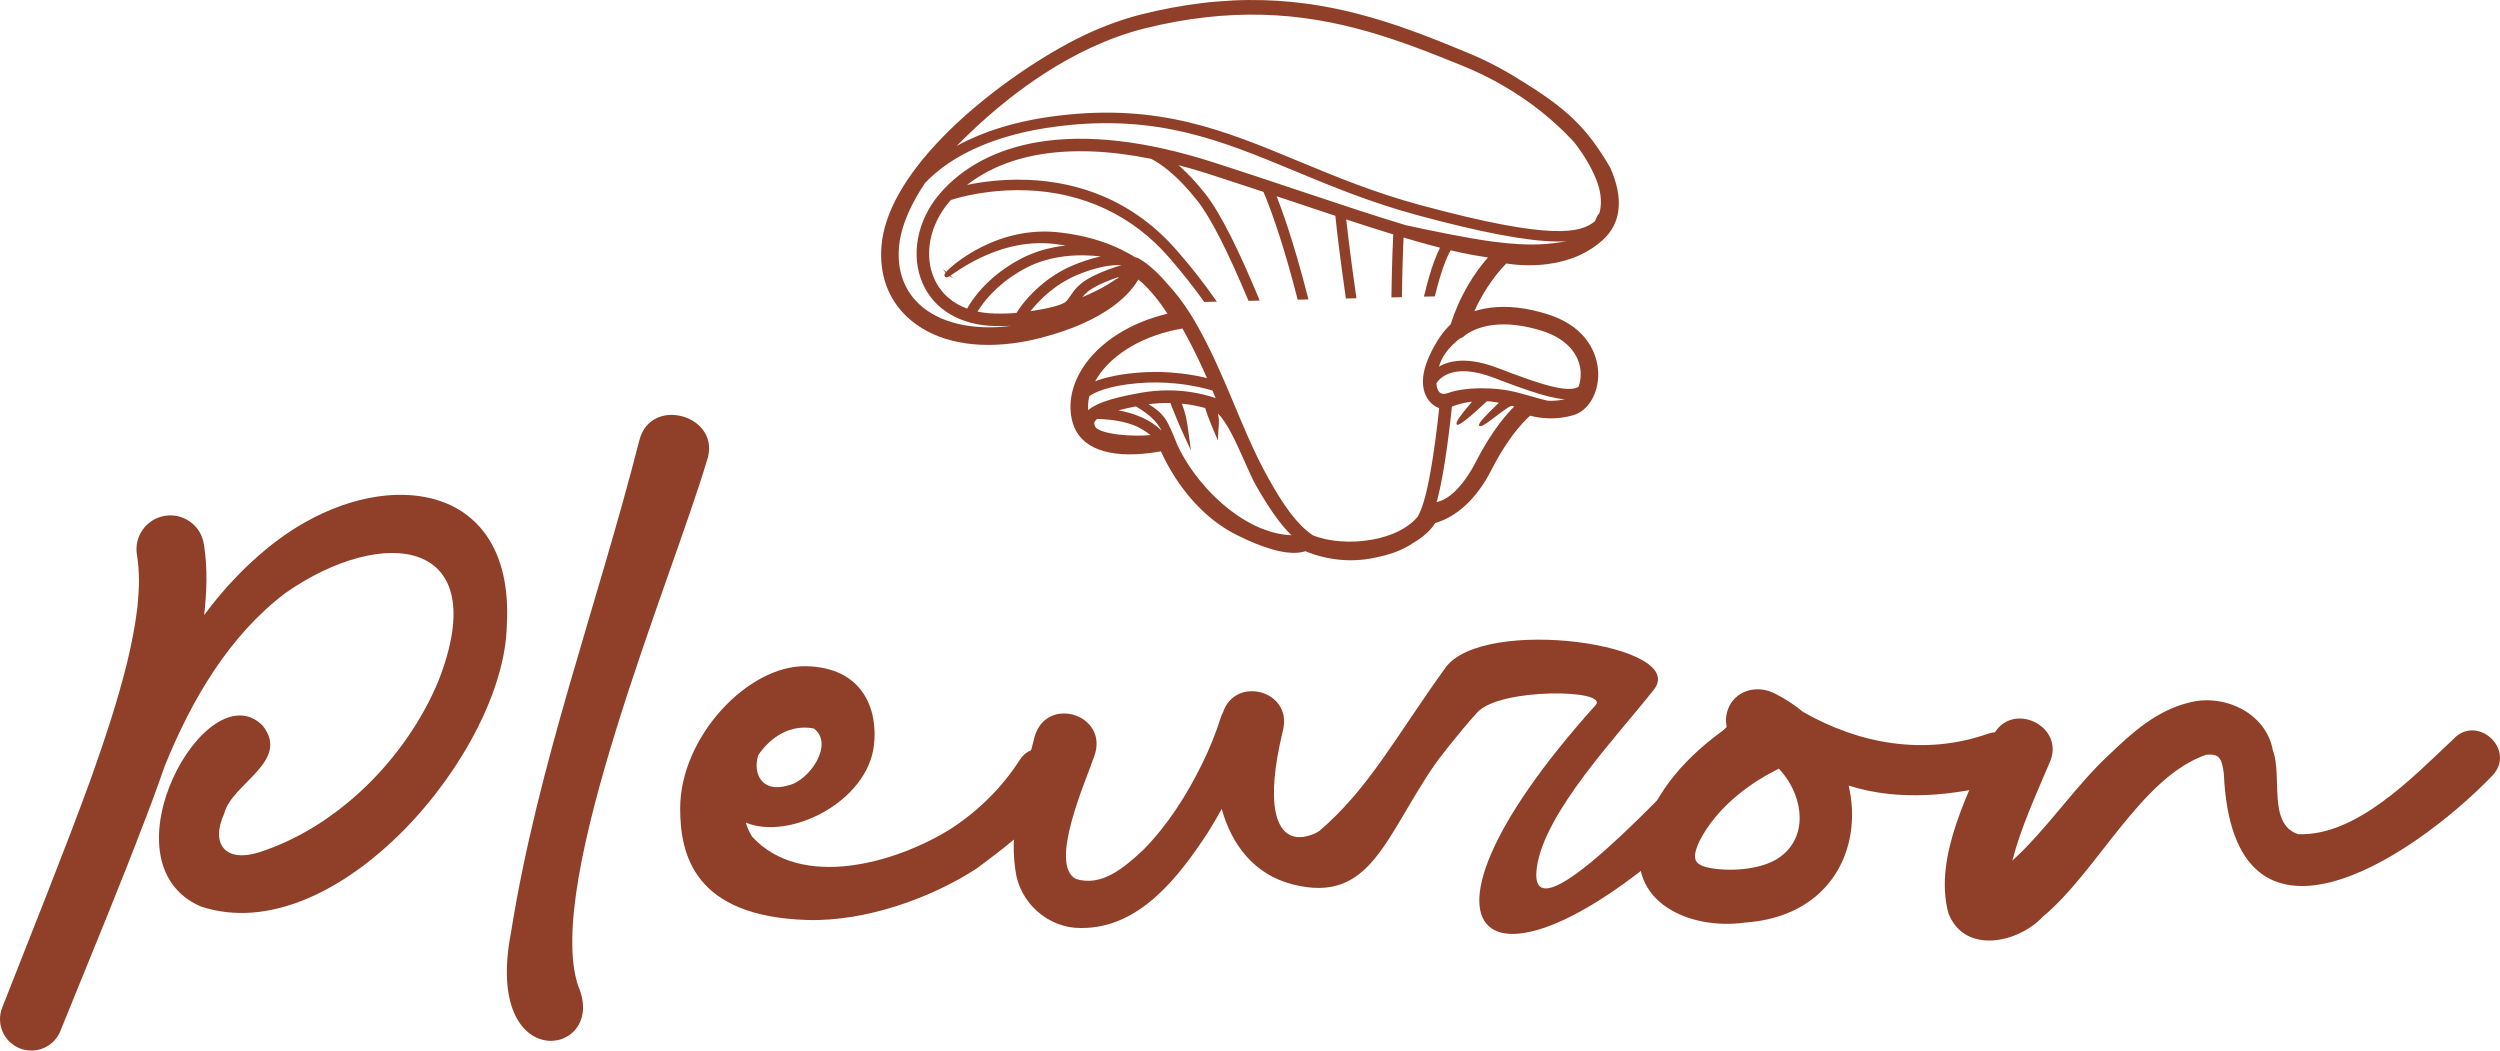
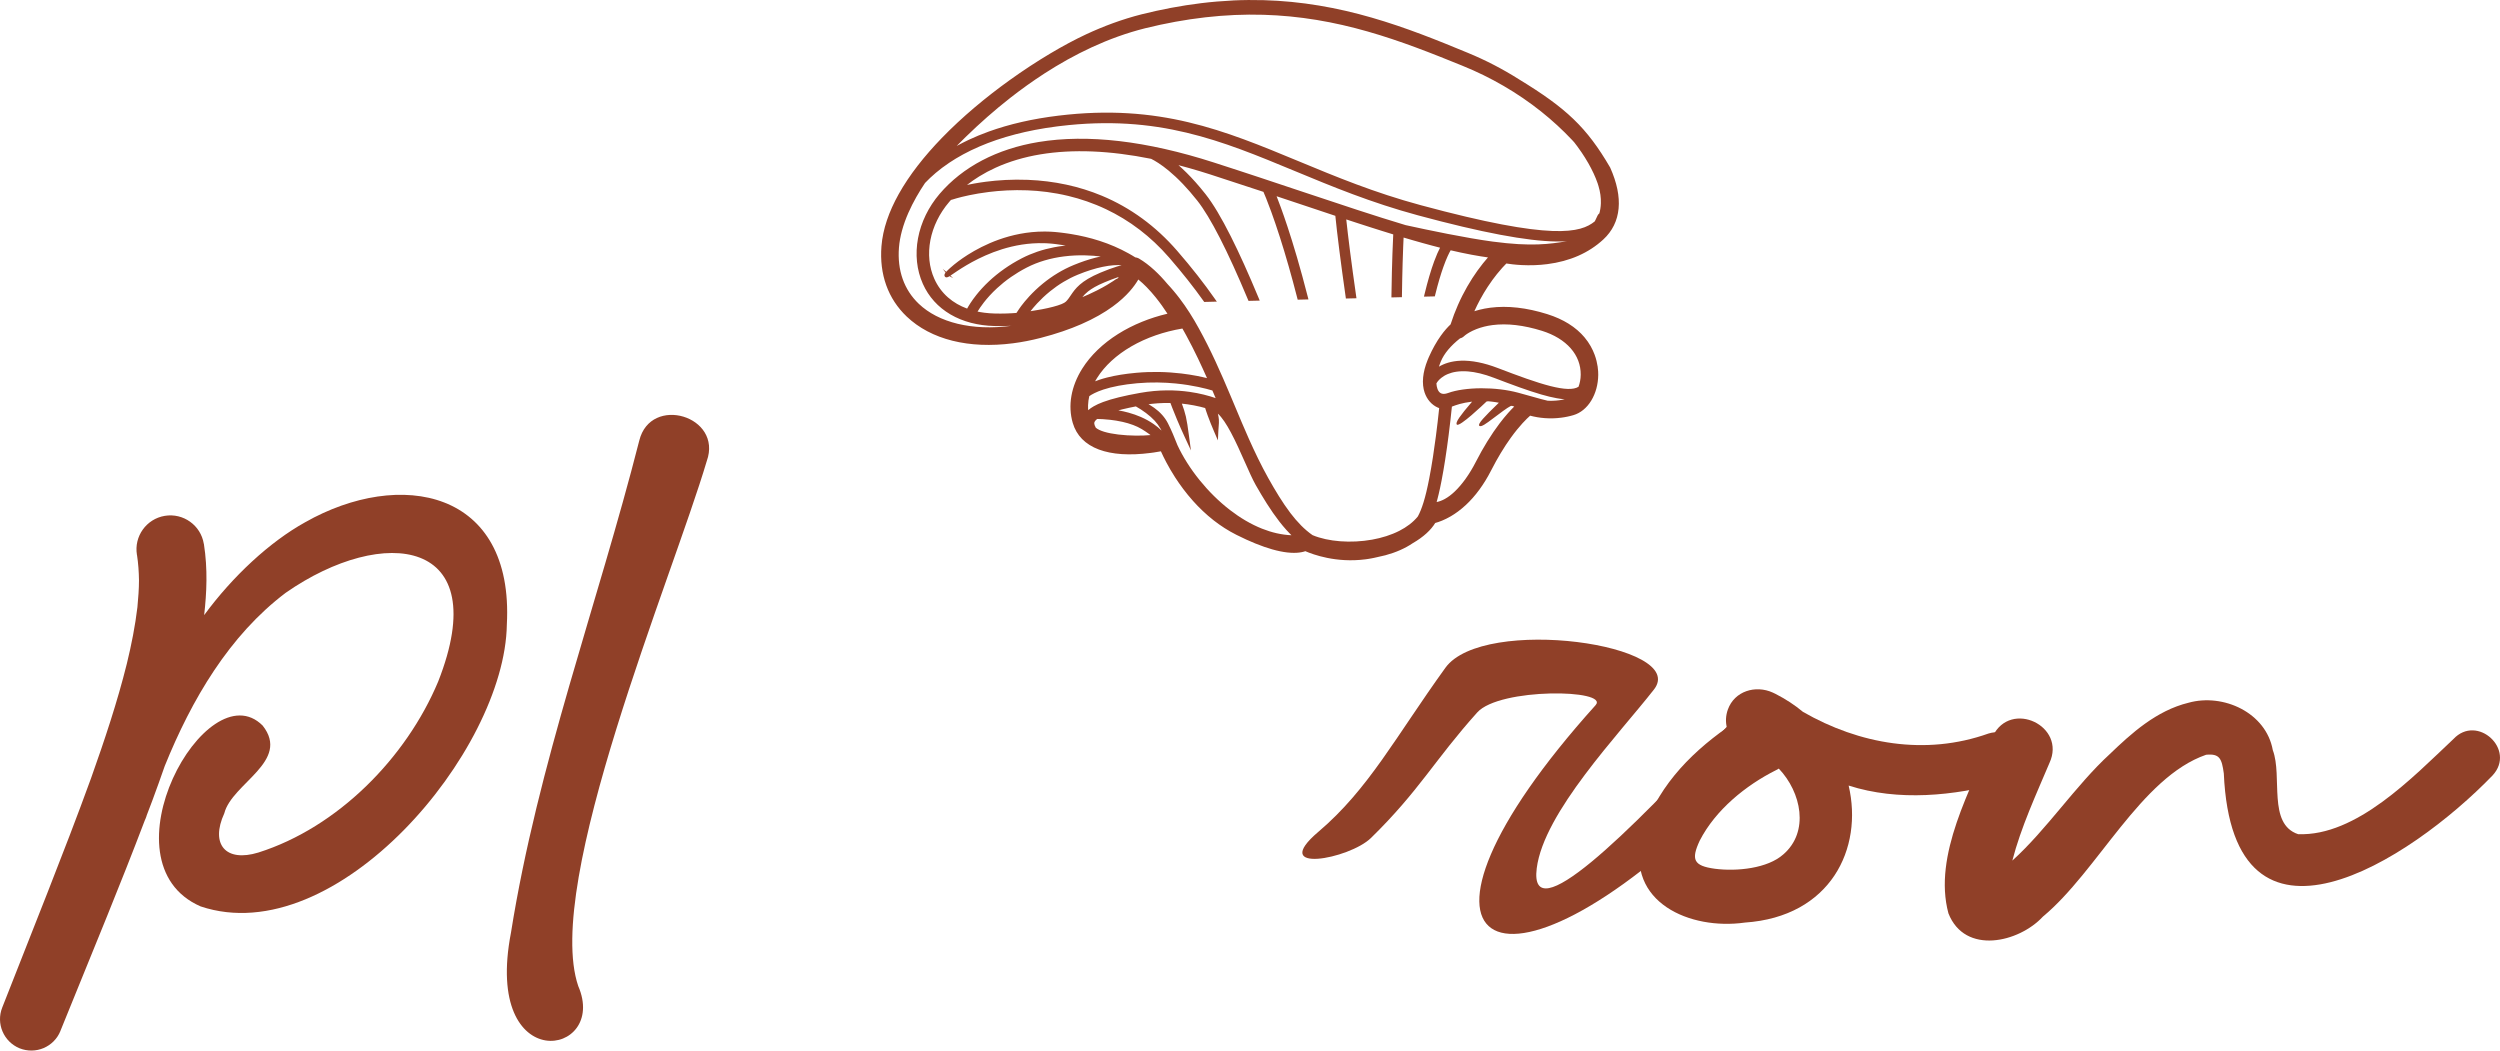
<svg xmlns="http://www.w3.org/2000/svg" xml:space="preserve" width="253.435mm" height="106.499mm" version="1.1" style="shape-rendering:geometricPrecision; text-rendering:geometricPrecision; image-rendering:optimizeQuality; fill-rule:evenodd; clip-rule:evenodd" viewBox="0 0 25342.42 10649.51">
  <defs>
    <style type="text/css">
   
    .fil0 {fill:#904028;fill-rule:nonzero}
   
  </style>
  </defs>
  <g id="Livello_x0020_1">
    <path class="fil0" d="M12496.54 4.65c52.29,-2.45 105.06,-3.98 158.08,-4.47 52.16,-0.47 104.55,0.02 156.94,1.53 47.2,1.32 94.13,3.5 140.62,6.41 46.24,2.9 92.94,6.69 140,11.27 46.9,4.58 93.52,9.94 139.79,16.07 46.39,6.13 92.82,13.11 139.21,20.85 46.32,7.68 91.81,16.03 136.33,24.89 44.75,8.89 89.55,18.56 134.14,28.84 44.37,10.19 88.45,21.05 132.11,32.43 43.65,11.38 87.26,23.39 130.64,35.91 86.65,24.96 171.57,51.8 254.83,79.9 83.56,28.17 165.65,57.7 246.27,88 80.39,30.19 159.99,61.43 238.61,93.01 77.29,31.06 155.19,63.13 232.44,95.12 45.94,18.87 90.94,38.55 134.78,58.86 44.58,20.65 88.63,42.27 131.98,64.71 44.02,22.78 87.15,46.32 129.18,70.43 42.78,24.53 84.64,49.8 125.38,75.63 119.63,72.88 222.34,139.7 312.77,205.24 90.56,65.65 168.9,130.07 239.64,198.12 70.94,68.16 134.23,139.91 194.6,220.07 60.37,80.15 117.83,168.64 177,270.31l1.06 2.15c33.84,75.84 57.86,148.37 71.97,217.02 14.26,69.22 18.52,134.7 12.86,195.92 -5.74,62.06 -21.65,119.72 -47.62,172.41 -25.83,52.45 -61.74,100.14 -107.53,142.43 -36.85,34.03 -76.53,64.87 -118.82,92.38 -42.32,27.56 -87.3,51.8 -134.67,72.65 -47.33,20.81 -97.27,38.34 -149.6,52.45 -52.05,14.05 -106.79,24.83 -163.94,32.19 -44.35,5.7 -87.26,9.02 -127.76,10.5 -47.36,1.75 -91.64,1.12 -131.38,-0.85 -34.47,-1.71 -65.76,-4.45 -92.85,-7.45 -24.91,-2.74 -46.48,-5.86 -63.76,-8.62 -22.55,22.53 -56.31,58.58 -95.77,107.8 -28.81,35.97 -60.77,79.15 -93.63,129.37 -25.29,38.67 -51.1,81.47 -76.38,128.24 -19.93,36.96 -39.65,76.51 -58.53,118.61l16.83 -5.3c10.84,-3.27 22.54,-6.53 34.93,-9.69 16.78,-4.29 34.72,-8.31 53.73,-11.92 17.7,-3.32 36.33,-6.33 55.84,-8.84 43.51,-5.61 88.4,-8.49 134.36,-8.58 45.98,-0.09 93.23,2.59 141.43,8.02 48.25,5.43 97.56,13.62 147.69,24.51 50.05,10.84 101.29,24.48 153.46,40.82 85.1,26.62 156.37,59.75 215.98,96.73 67.83,42.11 120.64,89.28 161.54,137.73 50.37,59.65 82.93,121.36 103.81,178.21 32,87.15 36.65,163.16 36.24,203.2 -0.49,48.43 -7.09,95.09 -18.81,138.38 -12.09,44.64 -29.73,85.93 -51.89,122.26 -22.48,36.85 -49.75,68.77 -80.79,94.06 -30.32,24.69 -64.3,43.14 -100.95,53.8l-30.59 8.26 -30.33 6.93 -30.97 5.81c-10.08,1.71 -20.38,3.26 -30.7,4.56 -28.71,3.68 -56.36,5.75 -82.59,6.46 -29.49,0.81 -57.3,0.03 -82.98,-1.84 -28.52,-2.06 -54.94,-5.49 -78.53,-9.51 -28.01,-4.78 -52.04,-10.39 -71.17,-15.58 -18.85,16.59 -45.31,41.68 -77.4,76.8 -34.14,37.44 -74.7,86.21 -119.18,148.01 -31.8,44.19 -65.96,95.54 -101.58,154.65 -31.47,52.27 -63.96,110.38 -96.75,174.62 -38.02,74.43 -78.04,138.69 -118.51,194.09 -45.87,62.79 -92.51,114.37 -137.72,156.55 -53.87,50.25 -106.16,87.58 -153.33,115.18 -65.33,38.22 -120.96,57.91 -157.95,67.87 -9,14.99 -21.12,32.57 -37.21,51.78 -13.94,16.63 -30.9,34.59 -51.37,53.21 -18.36,16.75 -39.77,34.23 -64.53,51.96 -22.06,15.8 -47.11,32.05 -75.27,48.3 -19.55,13.2 -40,25.63 -61.07,37.17 -21.73,11.85 -44.1,22.84 -66.88,32.88 -23.08,10.16 -47.14,19.61 -71.87,28.23 -25.18,8.8 -50.79,16.68 -76.55,23.59 -28.53,7.34 -56.47,13.8 -85.33,19.66l-29.34 6.6 -29.85 5.9 -29.06 4.94 -28.6 4.13c-74.24,9.6 -144.66,11.33 -209.79,8.01 -65.09,-3.32 -125.11,-11.81 -178.48,-22.62 -51.24,-10.37 -96.4,-22.96 -134.09,-35.26 -36.07,-11.76 -65.56,-23.39 -87.22,-32.66l-9.09 2.96 -12.84 3.55c-5.56,1.39 -11.83,2.81 -18.6,4.04l-20.02 3.12c-32.14,4.17 -73.24,5.01 -124.8,-1.05 -42.56,-4.99 -92.47,-14.75 -150.52,-31.22 -50.5,-14.32 -107.33,-33.78 -171.06,-59.64 -57.7,-23.43 -121.56,-52.36 -191.95,-87.75 -83.96,-42.2 -160.57,-92.09 -230.01,-146.3 -78.62,-61.45 -148.25,-128.64 -209.26,-196.84 -72.38,-80.94 -132.74,-163.38 -181.91,-239.6 -69.2,-107.31 -116.42,-202.41 -143.93,-263.66 -24.23,4.42 -48.34,8.28 -72.69,12.03l-30.77 4.2c-107.1,13.84 -204.81,17.75 -292.23,12.05 -88.47,-5.77 -166.63,-21.41 -233.56,-46.55 -68.41,-25.7 -125.32,-61.38 -169.71,-106.56 -44.17,-44.98 -75.99,-99.38 -94.6,-162.75 -12.79,-43.66 -20.31,-88.66 -22.55,-134.3 -2.27,-46 0.76,-92.8 8.95,-139.65 8.15,-46.6 21.52,-93.46 39.93,-139.88 18.24,-46.04 41.47,-91.69 69.51,-136.29 42.39,-67.42 94.69,-130.93 155.3,-189.51 61.42,-59.34 131.46,-113.76 208.55,-162.23 74.36,-46.75 155.3,-88.09 241.42,-123.12 81.87,-33.3 168.59,-61.05 258.88,-82.39 -15.76,-24.33 -34.27,-51.82 -55.24,-81.09 -19.34,-27.02 -40.62,-55.32 -63.38,-83.6 -28.46,-35.35 -59.61,-71.12 -92.69,-104.88 -26.8,-27.36 -54.96,-53.5 -84.07,-77.18 -20.25,34.96 -48.62,76.06 -88.16,120.63 -42.6,47.99 -98.21,100.06 -170.61,152.9 -82.79,60.44 -187.8,122.08 -320.69,180.01 -114.55,49.91 -249.98,97.16 -409.91,138.47 -23.43,6.06 -47.2,11.83 -71.08,17.23 -23.85,5.41 -47.38,10.42 -70.38,14.88 -23.05,4.47 -46.46,8.67 -70.02,12.48 -23.3,3.75 -46.42,7.16 -69.18,10.08 -111.74,14.43 -219.37,19.37 -321.63,15.08 -103.26,-4.35 -201.21,-18.11 -292.61,-40.96 -91.92,-22.98 -177.4,-55.23 -255.24,-96.37 -77.27,-40.85 -147.1,-90.56 -208.31,-148.77 -47.35,-45.07 -88.47,-94.33 -123.07,-147.22 -34.74,-53.12 -63.04,-110.09 -84.63,-170.36 -21.57,-60.15 -36.48,-123.56 -44.53,-189.75 -8.01,-65.89 -9.32,-134.56 -3.75,-205.53 13.78,-174.98 76.82,-352.78 174.47,-527.81 109.16,-195.67 261.75,-388.03 437.18,-569.31 207.68,-214.55 447.82,-413.97 686.02,-585.15 279.78,-201.04 556.99,-363.23 776.12,-465.53 44.24,-20.64 89.26,-40.57 134.9,-59.56 45.6,-18.99 91.88,-37.08 138.62,-54.07 46.8,-17.01 94.47,-33.13 142.87,-48.12 48.55,-15.03 97.38,-28.88 146.3,-41.29 49.29,-12.35 98.62,-24.02 147.87,-34.86 49.13,-10.82 99.29,-21.1 150.43,-30.72 50.09,-9.48 101.02,-18.25 152.56,-26.29 51.67,-8.03 103.18,-15.21 154.34,-21.41 53.21,-6.46 106.63,-11.98 160.03,-16.49 52.41,-4.45 105.56,-7.97 159.23,-10.48zm-1175.91 2821.89l6.51 -1.95 14.23 -17.19 -21.84 7.27c-18.13,6.17 -37.7,13.29 -58.66,21.34 -19.17,7.37 -40.85,16.12 -65.18,26.33 -77.86,32.68 -128.97,62.75 -165.06,91.14 -25.7,20.2 -43.88,39.62 -58.78,58.56 21.9,-9.07 42.89,-18.18 62.93,-27.22 31.13,-14.05 59.79,-27.92 85.82,-41.12 39.84,-20.22 73.71,-39.1 101.07,-55.24 52.78,-31.1 81.74,-52.22 83.49,-53.5 2.2,-1.68 4.69,-3.28 7.29,-4.69l8.19 -3.73zm2.56 -124.84c13.67,-4.18 25.95,-7.72 36.9,-10.62l10.71 -2.76c-20.45,-1.59 -48.66,-2.11 -84.95,0.74 -30.59,2.43 -66.77,7.3 -108.5,15.94 -36.27,7.52 -76.89,17.98 -121.7,32.14 -40.06,12.63 -83.49,28.28 -130.16,47.47 -51.62,21.23 -99.67,45.87 -143.85,72.33 -50.37,30.12 -95.84,62.71 -136.14,95.27 -52.99,42.8 -97.31,85.9 -132.58,123.93 -27.99,30.16 -50.32,57.21 -66.86,78.48 37.77,-5.54 77.13,-12.07 115.54,-19.41 39.52,-7.54 78.21,-16.05 113.22,-25.25 33.53,-8.77 63.27,-18.11 86.59,-27.72 20.58,-8.46 36.02,-17.1 44.37,-25.63 4.67,-4.78 9.23,-9.85 13.63,-15.06l12.16 -15.28c7.02,-9.38 14.72,-20.78 22.56,-32.36l0.44 -0.66c11.25,-16.67 22.94,-33.95 37.42,-52 14.52,-18.04 31.82,-36.83 54.27,-56.29 22.1,-19.16 49.1,-38.87 83.13,-59.07 33.96,-20.13 74.96,-40.78 125.09,-61.81 32.59,-13.67 62.37,-25.43 89.5,-35.46 29.11,-10.77 55.53,-19.68 79.25,-26.93zm-1019.39 470.55l18 -27.08c3.84,-6.15 41.43,-64.73 111.92,-140.99 37.13,-40.19 83.58,-85.48 139.19,-130.76 44.46,-36.21 94.82,-72.48 150.99,-106.16 49.17,-29.47 102.9,-57.08 161.11,-81.02 39.46,-16.21 76.58,-30.03 111.32,-41.75 37.91,-12.77 73.21,-23.16 105.82,-31.47 17.98,-4.57 35.47,-8.61 52.25,-12.12l3.57 -0.74c-41.02,-5.27 -96.98,-10.52 -162.75,-11.73 -62.62,-1.15 -134.16,1.34 -210.08,10.95 -64.08,8.08 -131.49,21.3 -199.52,41.68 -59.63,17.84 -119.69,41.25 -178.23,71.48 -58.43,30.16 -111.26,62.48 -158.69,95.45 -53.89,37.48 -100.87,75.88 -141.34,113.21 -56.72,52.22 -100.89,102.32 -134.18,145.09 -29.09,37.41 -50.01,69.3 -63.77,92.13l29.38 5.68c13.51,2.35 27.07,4.44 40.54,6.17 16.87,2.15 34.51,3.95 52.69,5.29 18.03,1.35 36.16,2.27 54.25,2.7l57.28 0.56c19.07,-0.05 38.17,-0.38 57.09,-0.94 17.67,-0.52 35.62,-1.33 53.64,-2.32l49.56 -3.3zm1164.7 339.01c-75,43.42 -142.79,92.76 -201.55,146.92 -57.86,53.35 -107.1,111.48 -145.96,173.35l-13 21.57 -6.96 12.34c13.65,-5.36 28.26,-10.7 43.86,-15.91 23.77,-7.95 49.84,-15.69 78.39,-22.94 39.98,-10.17 85.56,-19.73 137.39,-28.08 47.02,-7.58 99.18,-14.2 156.78,-19.36 79.86,-7.16 156.29,-9.52 228.18,-8.42 82.93,1.23 160.08,7.07 229.79,15.33 56.44,6.66 108.29,15.04 154.49,23.88 39.28,7.52 74.65,15.44 105.51,23.07l-42.29 -94.06c-16.45,-36.02 -33.05,-71.55 -49.73,-106.43 -18.7,-39.07 -38,-78.21 -57.9,-117.33 -19.8,-38.9 -39.89,-77.12 -60.24,-114.38l-23.73 -42.91 -15.71 -27.54c-94.55,15.8 -185.46,39.08 -271.06,68.86 -88.18,30.7 -170.85,68.39 -246.27,112.02zm-438.93 597.04c-0.36,11.09 -0.29,22.2 0.18,33.2l1.08 16.76c15.4,-13.62 33.73,-26.59 55.17,-38.96 27.02,-15.57 59.02,-30.28 96.37,-44.17 45.13,-16.81 98.53,-32.72 160.8,-48 62.19,-15.29 133.39,-29.99 214.37,-44.42 96.1,-17.17 186.56,-24.67 270.25,-25.41 83.79,-0.76 160.92,5.25 230.18,15.04 52.94,7.5 101.42,17.28 144.84,27.96 45.69,11.27 85.91,23.57 119.98,35.4l-32.83 -77.25c-33.18,-9.9 -81.95,-23.12 -143.23,-35.96 -63.74,-13.37 -141,-26.41 -228.46,-35.05 -57.53,-5.66 -119.61,-9.48 -185.2,-10.24 -65.62,-0.74 -134.74,1.51 -206.25,7.92 -71.12,6.36 -133.14,15.04 -187.05,25.1 -61.75,11.53 -112.87,24.93 -154.95,38.78 -36.67,12.01 -66.34,24.39 -90.15,36.13 -22.31,10.98 -39.5,21.48 -52.54,30.57 -3.53,15.06 -6.35,30.21 -8.46,45.29 -2.2,15.91 -3.59,31.76 -4.09,47.31zm1813.79 999c-19.77,-31.04 -39.09,-62.58 -58.08,-94.47 -18.94,-31.73 -37.66,-63.96 -56.13,-96.37 -15.73,-27.83 -32.81,-62.39 -50.93,-101.33 -18.02,-38.74 -37.34,-82.33 -57.59,-127.97 -44.21,-99.69 -93.14,-209.93 -143.18,-303.45 -43.63,-81.54 -88.36,-150.99 -131.91,-190.71 6.1,24.37 9.09,43.83 10.23,61.56 1.49,23.25 -0.15,43.29 -2.13,67.55l-0.2 2.52c-1.06,13.02 -2.24,27.31 -2.9,41.59l-4.66 98.3 -38.85 -90.36c-13.25,-30.9 -24.89,-58.98 -34.97,-84.23 -11.58,-29 -21.32,-54.58 -29.4,-76.76l-15.06 -43 -10.93 -34.02c-16.63,-4.69 -34.05,-9.27 -51.98,-13.56 -19.71,-4.69 -40.76,-9.27 -63,-13.47 -20.36,-3.86 -41.77,-7.45 -64.1,-10.59 -18.56,-2.6 -37.62,-4.94 -57.05,-6.89 8.89,24.19 16.27,45.36 22.6,65.31 7.32,23.05 13.15,44.19 18.2,66.21 5.57,24.49 10.3,50.34 15.15,81.47 4.96,31.96 9.88,67.83 15.94,112.71l20.06 148.64 -63.13 -136.11c-14.48,-31.25 -27.95,-61.03 -40.27,-88.97 -14.09,-31.94 -26.95,-61.9 -38.42,-89.21 -19.86,-47.29 -36.05,-87.89 -47.65,-117.74l-18.65 -49.07c-19.79,-0.33 -40.13,-0.31 -60.82,0.16 -21.39,0.47 -43.54,1.51 -66.3,3.05 -19.77,1.35 -39.7,3.15 -59.59,5.32l-35.48 4.36 16.23 9.29c13.51,7.99 27.58,17.01 41.63,27.07 27.47,19.66 55.66,43.74 81.36,72.71 21.77,24.56 41.74,52.61 57.88,84.37 19.08,37.52 35.53,73.64 50.29,108.18 14.64,34.18 27.77,67.19 40.22,98.59l5.3 13.33c54.79,118.03 132.14,240.84 225.95,356.74 89.31,110.31 193.57,214.41 307.49,302.21 101.81,78.44 211.28,143.85 324.57,188.9 97.41,38.71 197.68,62.48 298.31,66.57l-19.5 -19.57c-11.47,-11.76 -22.44,-23.52 -32.9,-35.11 -11.74,-12.99 -23.61,-26.75 -35.51,-41.04 -12.03,-14.44 -23.54,-28.73 -34.45,-42.76 -22.22,-28.57 -43.76,-57.99 -64.66,-88.02 -20.54,-29.49 -40.89,-60.27 -61.05,-91.93zm-1079.25 -761.66c-8.05,-13.9 -17.39,-28.4 -28.01,-42.83 -9.49,-12.88 -20.08,-25.87 -31.76,-38.47 -12.18,-13.13 -25.63,-26.12 -39.77,-38.64 -15.14,-13.43 -31.3,-26.53 -47.87,-38.99 -16.9,-12.72 -34.43,-24.93 -51.84,-36.24 -17.26,-11.23 -34.39,-21.55 -50.7,-30.66 -21.53,4.15 -43.66,8.62 -66.21,13.44 -23.36,5.01 -46.73,10.3 -69.62,15.94l-41.57 10.7c34.48,6.08 69.02,13.74 103.18,23.16 42.77,11.79 84.9,26.4 125.38,44.08 45.36,19.82 88.94,43.66 129.51,71.96 28.28,19.7 55.06,41.58 79.88,65.76l-10.62 -19.21zm-671.44 -52.28c0.32,4.83 1.44,10.73 3.86,17.71 2.45,7.05 6.22,15.35 11.76,24.98 18.81,16.07 47.94,29.49 83.58,40.4 41.3,12.61 91.42,21.95 144.55,28.37 58.13,7 119.56,10.5 177.23,11.09 54.97,0.56 106.7,-1.44 149.13,-5.46l-17.53 -13.22c-9.61,-7.02 -20.49,-14.61 -32.68,-22.73 -12.23,-8.15 -25.09,-16.39 -38.35,-24.42 -26.94,-16.34 -56.56,-30.17 -87.42,-41.79 -35.15,-13.27 -71.78,-23.7 -107.82,-31.83 -43.54,-9.83 -86.57,-16.47 -125.36,-20.87 -55.66,-6.33 -102.75,-8.15 -131.2,-8.55l-8.19 6.73c-3.1,2.76 -5.95,5.52 -8.26,8.13 -2.56,2.8 -4.78,5.65 -6.64,8.46 -1.8,2.69 -3.25,5.36 -4.31,7.92 -0.47,1.19 -1.23,3.01 -1.73,5.43 -0.56,2.43 -0.87,5.59 -0.63,9.65zm2095.54 1032.21c18.52,18.63 37.66,36.45 57.37,53.17 19.41,16.48 39.34,31.94 59.7,46.06 79.31,33.17 176.6,54.22 280.74,62.14 104.61,7.97 216.05,2.74 323.24,-16.52 98.33,-17.68 193.12,-47.24 275.6,-89.23 75.05,-38.24 139.9,-86.86 187.93,-146.23 9.74,-17.89 19.35,-38.2 28.87,-61.61 9.69,-23.88 19.25,-50.77 28.63,-81.22 9.63,-31.29 19.26,-66.66 28.89,-106.79 9.58,-39.97 19.3,-85.09 29.15,-136.02 13.65,-70.36 26.08,-143.5 37.21,-215.36 11.09,-71.71 21.1,-143.29 29.81,-210.13 6.8,-52.36 12.88,-102.12 18.09,-146.77 6.64,-57.01 11.83,-105.04 15.46,-140.11 -5.54,-1.79 -10.79,-3.97 -16.16,-6.24 -27.04,-11.96 -55.66,-31.98 -80.46,-60.77 -20.89,-24.24 -39.16,-54.83 -51.51,-92.07 -13.98,-42.1 -20.44,-92.96 -14.54,-153.01 5.12,-52.36 19.66,-111.79 46.73,-178.53l11.58 -27.22c19.05,-42.8 38.31,-81 57.34,-114.98 21.46,-38.34 42.76,-71.57 63.14,-100.19 18.78,-26.39 36.96,-49.06 53.91,-68.36 16.36,-18.63 31.73,-34.25 45.51,-47.16 22.51,-69.89 47.61,-135.05 74.11,-195.4 29.96,-68.21 61.88,-130.48 94.04,-186.68 35.08,-61.34 70.61,-115.61 104.41,-162.73 38.69,-53.95 75.27,-98.71 106.56,-134.11 -24.15,-3.3 -48.93,-7.03 -74.31,-11.13 -30.68,-4.94 -61.61,-10.37 -92.58,-16.16 -35.39,-6.65 -71.06,-13.83 -106.88,-21.48 -34.02,-7.27 -68.9,-15.15 -104.54,-23.5 -8.17,14.12 -18.2,33.15 -29.69,58.33 -12.95,28.39 -27.88,64.71 -44.24,110.67 -12.39,34.83 -25.65,75.28 -39.48,121.9 -13.8,46.69 -28.25,99.65 -43.02,159.55l-4.15 16.83 -110.25 2.62 6.98 -28.68c16.25,-67.15 32.12,-126.23 47.31,-178.08 17.24,-58.67 33.69,-108.27 49,-149.98 11.38,-30.99 22.24,-57.9 32.38,-81.13 9.92,-22.72 19.22,-42.04 27.7,-58.33l-82.64 -21.53 -95.32 -26.01 -99.74 -28.3 -91.95 -26.98 -4.06 93.52c-1.82,45.65 -3.84,101.67 -5.74,166.35l-3.86 149.53c-1.17,54 -2.25,111.97 -3.06,173.16l-0.29 21.86 -106.4 2.56 0.31 -23.47c2.27,-169.44 6.24,-312.21 9.92,-418.85 3.46,-99.42 6.71,-167.26 8.15,-196.51l-114.76 -35.5 -123.43 -39.1 -124.89 -40.28 -113.18 -36.97c3.61,34.16 8.84,81.29 16.03,142.17 6.1,51.91 13.55,112.74 22.44,182.28 8.01,62.59 17.46,134.11 28.5,215.13 9.59,70.32 20.54,148.37 32.88,234.42l3.62 25.27 -107.22 2.56 -2.83 -19.93c-12.52,-87.42 -23.88,-168.77 -34.04,-243.75 -11.25,-82.96 -21.05,-157.93 -29.49,-224.56 -9.97,-78.89 -17.85,-144.15 -23.91,-196.65 -8.57,-74.31 -13.87,-125.31 -16.63,-153.41l-595.52 -198.55c12.1,30.75 26.71,68.95 43.34,114.58 19.71,54.08 42.31,118.63 67.08,193.58 28.98,87.69 61.25,190.52 95.88,309.04 34.66,118.55 71.51,252.21 109.55,401.25l7.03 27.56 -109.15 2.63 -4.49 -17.46c-29.71,-115.92 -58.69,-222.41 -86.38,-319.45 -31.69,-111.15 -61.5,-209.01 -88.72,-294.21 -33.37,-104.43 -63.31,-191.07 -88.45,-260.29 -41.16,-113.41 -69.42,-179.65 -79.07,-201.65 -179.97,-59.54 -360.03,-118.56 -540.38,-176.91 -34.97,-11.24 -70.7,-22.42 -107.05,-33.39 -36.12,-10.91 -71.31,-21.24 -105.53,-30.89l-108.32 -29.44 27.61 24.71c17.68,16.16 35.71,33.28 53.89,51.33 29.55,29.31 60.59,61.99 92.87,98.23 32.16,36.16 65.67,76.04 100.3,119.92 38.31,48.57 78.57,108.65 120.23,178.26 43.76,73.21 89.26,157.14 135.75,249.54 43.92,87.26 88.83,182.01 134.2,282.44 48.23,106.68 97.18,220.12 146.19,337.97l12.73 30.57 -113.84 2.76 -6.01 -14.32c-51.78,-123.97 -101.54,-238.21 -149,-342.3 -47.46,-104.16 -92.82,-198.3 -135.75,-282.13 -42.69,-83.26 -83.24,-156.69 -121.47,-219.91 -37.96,-62.76 -73.53,-115.18 -106.5,-156.96 -51.06,-64.71 -99.72,-120.37 -145.22,-168.1 -52.61,-55.14 -101.18,-99.83 -144.6,-135.77 -39.68,-32.86 -74.85,-58.31 -104.88,-77.9 -29.55,-19.26 -54.31,-33 -73.54,-42.56 -104.21,-20.96 -206,-37.72 -305.16,-50.16 -99.31,-12.48 -195.86,-20.65 -289.42,-24.42 -93.71,-3.79 -184.7,-3.25 -272.73,1.62 -87.95,4.87 -172.96,14.12 -254.79,27.65 -81.96,13.53 -160.98,31.69 -236.57,54.13 -75.86,22.51 -148.27,49.49 -216.88,80.62 -58.76,26.66 -114.74,56.45 -167.58,89.15 -43.14,26.68 -84.39,55.41 -123.48,86.05 21.35,-4.51 44.33,-9.07 68.84,-13.47 37.64,-6.76 78.87,-13.29 123.07,-18.99 60.62,-7.81 127.11,-14.2 198.12,-17.82 71.17,-3.59 147.22,-4.46 226.94,-1.3 66.73,2.63 132.52,8.04 197.16,16.07 64.93,8.1 128.86,18.94 191.57,32.39 62.66,13.44 124.33,29.67 184.83,48.52 60.42,18.85 119.7,40.4 177.55,64.53 72.22,30.14 142.57,64.52 210.75,103.03 68.28,38.54 134.36,81.16 197.92,127.65 63.56,46.48 124.94,97.07 183.9,151.58 58.82,54.38 115.34,112.75 169.26,174.89 37.97,43.74 73.86,86.12 107.68,127.04 33.69,40.76 66.59,81.68 98.64,122.56 31.71,40.44 61.7,79.76 89.96,117.87 28.25,38.07 55.59,76.09 82.07,113.9l24.2 34.57 -127.83 3.14 -7.03 -9.81c-24.66,-34.65 -50.14,-69.53 -76.4,-104.52 -26.39,-35.17 -54.04,-71.06 -82.9,-107.57 -28.3,-35.82 -58.42,-73.01 -90.36,-111.52 -31.96,-38.56 -64.8,-77.25 -98.42,-115.99 -95.43,-109.95 -195.56,-202.93 -297.81,-281.32 -112.45,-86.19 -227.48,-154.79 -341.76,-209.03 -130.21,-61.81 -259.53,-105.15 -382.98,-134.81 -149.13,-35.87 -290.1,-51.96 -414.18,-56.85 -72.58,-2.9 -142.31,-2.18 -207.98,0.99 -65.64,3.16 -127.4,8.84 -184.11,15.86 -75.57,9.34 -142.04,21.1 -197.05,32.57 -108.81,22.69 -172.63,44.35 -174.02,44.82l-6.06 1.71 -5.68 0.89 -19.03 21.64c-49.28,57.7 -89.95,119.85 -121.54,184.27 -32.32,65.85 -55.3,134.23 -68.46,202.82 -13.08,68.29 -16.47,136.85 -9.74,203.28 6.6,65.02 22.94,128.19 49.33,187.26 16.43,36.83 36.32,71.1 59.35,102.55 23.14,31.6 49.55,60.5 78.97,86.43 28.22,24.86 59.17,47.04 92.56,66.32 31.76,18.31 65.85,34.18 102.01,47.42 14.88,-27.29 44.82,-77.34 93.57,-138.6 33.55,-42.2 76.08,-89.82 128.79,-139.1 44.37,-41.47 96.19,-84.34 156.15,-126.28 52.45,-36.74 111.12,-72.74 176.31,-106.4 51.76,-26.73 104.23,-48.59 156.31,-66.32 57.39,-19.53 114.6,-34.16 170.23,-44.87 30.47,-5.88 60.53,-10.57 89.77,-14.23l27.54 -3.18 -28.73 -4.76 -64.82 -9.34 -30.74 -3.7 -31.07 -2.9 -30.79 -2.13 -29.71 -1.26c-39.98,-1.19 -79.16,-0.33 -117.3,2.18 -38.26,2.51 -75.25,6.76 -110.78,12.23 -35.57,5.5 -70.29,12.44 -103.84,20.36 -33.51,7.9 -65.67,16.81 -96.2,26.26 -30.66,9.56 -60.12,19.84 -88.34,30.5 -27.98,10.55 -54.76,21.61 -80.21,32.81 -25.54,11.2 -49.71,22.6 -72.45,33.87 -23,11.4 -44.41,22.6 -64.16,33.37 -19.96,10.91 -38.83,21.68 -56.4,32.05 -17.33,10.21 -33.69,20.25 -48.84,29.76l-41.57 26.78 -71.95 48.61 28.52 26.24 -37.14 -20.76c-5.12,3.12 -9.74,5.72 -13.96,7.67 -13.76,6.38 -23.9,6.6 -32.09,-1.64l-0.83 -0.94c-4.99,-5.59 -6.63,-12.7 -4.76,-20.92 1.41,-6.17 4.96,-12.99 10.7,-20.22l-28.46 -38.49 35.17 30.66 8.55 -9.09 18.18 -17.87 13.58 -12.52c11.16,-10.03 24.29,-21.3 39.39,-33.64 13.27,-10.8 27.74,-22.18 43.18,-33.71 13.4,-10.01 28.21,-20.67 44.33,-31.78 16.07,-11.07 33.13,-22.45 51.06,-33.83 20.17,-12.74 41.97,-25.92 65.33,-39.23 23.03,-13.13 47.85,-26.48 74.42,-39.81 26.65,-13.38 54.61,-26.53 83.58,-38.99 29.36,-12.65 60.24,-24.93 92.54,-36.45 32.39,-11.49 66.52,-22.42 102.21,-32.25 35.71,-9.83 73.03,-18.67 111.68,-25.99 38.56,-7.31 78.73,-13.19 120.27,-17.21 41.52,-4.02 84.39,-6.22 128.33,-6.13l33.55 0.52 33.84 1.39 33.8 2.27 33.53 3.18 33.58 3.77 34.16 4.34 34.56 4.84 34.59 5.46c23.86,3.9 47.47,8.21 70.65,12.79 23.39,4.65 47.09,9.81 71.01,15.46 23.61,5.57 47.65,11.79 71.93,18.54 24.24,6.71 48.64,14.07 73.08,21.97 25.63,8.29 51.22,17.22 76.49,26.69 24.8,9.31 49.6,19.32 74.18,29.92 23.63,10.19 47.62,21.27 71.84,33.15 23.18,11.38 46.46,23.54 69.57,36.36l37.91 21.65 32.57 19.89 7.11 0.94 9.02 2.04c3.68,1.04 7.39,2.34 10.95,3.86 3.51,1.49 6.98,3.26 10.33,5.23 26.57,15.69 52.54,33.35 77.68,52.36 26.93,20.38 52.99,42.4 77.97,65.34 23,21.14 45.29,43.25 66.61,65.78 23.23,24.58 45.27,49.6 66.05,74.42l31.44 34.54 30.23 34.93 29.97 36.42 29.38 37.55c18,23.59 35.57,47.72 52.6,72.18 17.22,24.71 34.39,50.52 51.44,77.21 16.61,25.98 32.66,52.15 48.1,78.35 15.62,26.57 30.84,53.37 45.52,80.19 29.67,53.61 58.46,108.44 86.4,164.14 28.26,56.29 55.35,112.71 81.52,169.17 26.57,57.32 52.52,115.36 78.01,173.73 25.59,58.57 50.55,117.29 75.19,175.99l112.33 267.31c23.9,56.23 47.69,111.3 71.3,164.26 14.93,33.55 30.66,68.07 47.18,103.55 16.34,35.06 32.5,69.02 48.41,101.43 15.98,32.59 32.66,65.58 49.98,98.84 17.31,33.24 34.61,65.36 51.83,96.26 17.95,32.03 35.95,63.58 53.84,94.17 17.93,30.66 36.29,61.16 55.16,91.35 18.57,29.74 37.55,59.03 56.99,87.55 19.52,28.71 39.32,56.4 59.32,82.73 16.67,21.99 34.09,43.61 52.18,64.66 17.89,20.83 36.31,40.87 55.14,59.83zm1395.35 -315.3l-11.76 47.13 -8.68 31.87c27.98,-5.4 55.52,-16.09 82.28,-30.74 34.06,-18.63 66.92,-43.81 97.92,-72.88 41.02,-38.49 78.86,-83.82 112.26,-130.32 41.41,-57.66 76.29,-117.42 102.39,-168.58 40.06,-78.38 79.56,-148.14 117.65,-209.93 43.7,-70.95 85.57,-131.47 124.3,-182.68 31.36,-41.52 60.89,-77.19 87.76,-107.46 22.82,-25.72 43.67,-47.49 62.1,-65.7l-23.77 -6.91 -12.12 1.75c-17.03,8.24 -44.86,26.96 -76.53,49.69 -32.03,23.01 -69.31,51.22 -103.22,76.85l-0.65 0.49c-65.78,49.69 -120.74,91.15 -138.09,72.92 -8.26,-8.66 1.75,-30.18 37.8,-70.76 31.42,-35.37 83.06,-87.8 160.73,-162.53l-34.79 -6.01c-11.96,-1.87 -24.62,-3.64 -37.77,-5.19 -12.19,-1.43 -24.69,-2.71 -37.44,-3.7l-15.26 3.01c-36.27,34.63 -271.67,258.81 -300.22,233.69 -9.4,-8.48 -3.32,-30.7 25.45,-72.36 24.45,-35.35 65.74,-87.33 128.82,-160.44 -103.89,12.41 -162.73,34.34 -204.88,50.5 -3.21,31.8 -8.37,81.29 -15.21,141.43 -5.01,43.95 -11.07,94.44 -18.07,149.4 -9.81,76.89 -21.52,161.72 -34.92,247.88 -11.2,71.89 -23.55,144.17 -36.81,212.69 -4.96,25.65 -9.85,49.73 -14.66,72.2 -4.84,22.67 -9.74,44.23 -14.61,64.7zm1268.35 -960.72l9.5 -2.07c-25,-1.93 -51.53,-5.45 -79.56,-10.43 -48.03,-8.53 -100.69,-21.48 -157.84,-38.02 -67.4,-19.51 -140.87,-44.02 -220.39,-72.41 -79.74,-28.46 -165.6,-60.84 -257.62,-96.06 -104.43,-39.99 -191.52,-59.38 -263.74,-65.31 -89.64,-7.34 -156.34,5.97 -204.99,26.19 -28.62,11.9 -50.91,26.11 -67.83,39.71 -33.13,26.59 -45.58,50.41 -45.92,51.1l-2.65 4.62c0.65,10.19 1.82,19.82 3.48,28.78 1.77,9.54 4.22,18.49 7.21,26.66 3.16,8.62 7.04,16.32 11.53,22.92 4.31,6.32 9.25,11.69 14.66,15.8 5.34,4.06 11.51,7.2 18.36,9.18 6.75,1.95 14.34,2.82 22.62,2.55 5.83,-0.2 12.21,-1.03 19.03,-2.51 6.73,-1.44 13.94,-3.57 21.48,-6.35 41.43,-15.24 92.6,-27.14 149.69,-35.24 57.48,-8.17 121.25,-12.59 187.39,-12.81 63.65,-0.21 129.7,3.43 194.56,11.26 61.52,7.41 122.06,18.61 178.68,33.78 53.37,14.28 101.09,27.76 142.53,39.5l9.86 2.78c59.94,16.99 106.09,30.08 146.79,38.94l25.94 0.77 27.95 -0.27c9.63,-0.29 19.86,-0.88 30.52,-1.71 10.39,-0.81 20.69,-1.88 30.61,-3.14l23.91 -3.59 24.23 -4.62zm-485.88 -753.95c-41.88,-4.82 -82.64,-7.31 -122.04,-7.31 -39.41,-0.02 -77.65,2.33 -114.48,7.07 -30.66,3.95 -58.98,9.49 -84.8,15.96 -29.44,7.38 -55.66,16.02 -78.59,25 -28.33,11.11 -51.62,22.71 -70.03,33.19 -35.88,20.47 -53.01,36.63 -53.37,36.99l-0.18 0.18c-3.14,3.14 -6.71,6.15 -10.57,8.93 -3.7,2.72 -7.61,5.12 -11.69,7.18 -3.41,1.71 -7.05,3.28 -10.71,4.56l-9.31 2.74c-21.7,17.12 -43.88,36.04 -65.27,56.44 -19.25,18.38 -37.95,38.04 -55.19,58.69 -15.75,18.88 -30.43,38.83 -43.36,59.64 -11.87,19.1 -22.28,38.96 -30.63,59.29 -3.84,9.36 -7.54,18.85 -10.93,28.3l-8.33 24.51c25.79,-15.33 56.51,-29.44 92.83,-40.19 37.59,-11.14 81.29,-18.7 131.6,-20.32 51.28,-1.61 109.68,2.92 175.74,16.16 59.25,11.85 124.85,30.77 197.16,58.45 104.77,40.1 202.59,76.91 291.24,107.86 89.15,31.13 170.25,56.87 241.82,74.92 68.12,17.17 127.2,27.42 175.81,28.79 46.31,1.26 82.98,-5.47 108.68,-21.95 3.18,-8.55 6.08,-17.32 8.57,-26.14 2.72,-9.66 5.12,-19.67 7.07,-29.85 2.06,-10.91 3.73,-22 4.85,-33.06 1.08,-10.93 1.75,-22.16 1.84,-33.38 0.47,-49.55 -8.1,-97.04 -24.96,-141.54 -17.1,-45.13 -42.84,-87.33 -76.33,-125.54 -33.91,-38.69 -75.9,-73.52 -125.11,-103.51 -48.68,-29.65 -104.5,-54.65 -166.57,-74.09 -46.03,-14.38 -91.3,-26.5 -135.55,-36.17 -44.24,-9.68 -87.37,-16.95 -129.22,-21.78zm517.26 -850.01l-13.42 0.79c-14.05,0.69 -28.89,1.23 -44.46,1.52 -14.99,0.27 -30.66,0.34 -46.82,0.16 -74.94,-0.94 -159.92,-7.09 -255.17,-18.51 -95.16,-11.38 -200.89,-28.1 -317.46,-50.1 -116.39,-21.99 -243.61,-49.33 -381.92,-82.01 -138.67,-32.77 -288.3,-70.88 -449.1,-114.3 -119.29,-32.23 -233.59,-66.71 -343.85,-102.73 -110.09,-35.93 -216.1,-73.46 -319.07,-111.86 -205.71,-76.71 -398.51,-156.71 -587.92,-235.31l-1.95 -0.85c-371.47,-154.11 -717.74,-297.75 -1095.13,-387.76 -377.42,-90.07 -786.37,-126.6 -1283.41,-66.62l-33.13 4.13c-153.05,19.73 -291.35,46.84 -416.11,79.16 -137.05,35.53 -257.86,77.5 -364.1,123.12 -120.34,51.69 -221.94,108.09 -307.4,165.2 -102.91,68.81 -182.71,138.91 -243.95,203.35l-2.09 2.24c-29.43,43.77 -59.5,91.62 -88.29,142.46 -28.84,50.95 -56.5,104.97 -80.96,160.96 -25.65,58.65 -47.94,119.58 -64.66,181.54 -15.1,55.93 -25.7,112.78 -30.16,169.48 -4.56,57.68 -3.59,113.34 2.67,166.41 6.35,53.37 18.09,104.25 35.08,152.25 16.92,47.85 39.18,93.05 66.54,135.14 27.23,41.88 59.63,80.82 96.98,116.35 50.05,47.63 108.54,88.5 174.09,122.15 66.47,34.16 140.28,61.07 219.93,80.31 80.17,19.34 166.41,30.99 257.18,34.56 89.79,3.52 184.11,-0.83 281.43,-13.4l4.6 -0.61c-54.36,2.65 -110.42,3.46 -168,2.09 -85.33,-2 -165.92,-13.11 -240.5,-32.63 -75.54,-19.77 -145.13,-48.28 -207.57,-84.82 -62.73,-36.69 -118.3,-81.51 -165.47,-133.75 -46.66,-51.67 -85.24,-110.69 -114.59,-176.4 -31.52,-70.49 -51.15,-145.56 -59.28,-222.61 -8.3,-78.62 -4.69,-159.42 10.3,-239.66 14.97,-79.99 41.34,-159.63 78.56,-236.08 36.44,-74.93 83.35,-146.9 140.12,-213.47 58.47,-68.5 124.02,-131.26 195.95,-187.95 72.18,-56.88 150.92,-107.71 235.51,-152.07 84.37,-44.24 174.63,-82.12 270.06,-113.21 94.89,-30.93 195.13,-55.21 299.97,-72.54 124.42,-20.58 255.24,-31.66 392.02,-33.24 136.92,-1.57 279.98,6.38 428.7,23.75 148.43,17.35 302.94,44.21 462.99,80.46 159.84,36.22 325.23,81.81 495.76,136.72l237.25 76.96 224.2 73.75c146.7,48.77 293.46,97.4 440.01,146.59 191.72,64.05 373.17,124.68 549.02,182.05 86.99,28.37 171.59,55.64 253.69,81.58 81.56,25.75 161.07,50.32 238.61,73.57 58.08,12.73 125.54,27.34 197.25,42.4 72.47,15.19 150.49,31.15 229.74,46.64 79.63,15.53 160.35,30.63 237.6,43.96 77.46,13.4 151.82,25.14 218.64,34.03 98.86,13.11 184.32,21.28 259.73,25.63 75.34,4.33 140.62,4.91 199.24,2.94 58.2,-1.98 110.16,-6.55 159.14,-12.48 46.59,-5.65 89.93,-12.43 133.35,-19.46zm313.17 -583.24l-1.15 -3.57c-11.6,-33.85 -25.31,-67.24 -40.19,-99.38 -16.95,-36.7 -35.46,-71.91 -54.18,-104.7 -22.85,-40.04 -46.21,-76.83 -67.67,-108.56 -32.14,-47.63 -60.08,-84.07 -75.84,-103.92l-20.46 -22.33c-23.88,-25.4 -48.59,-50.76 -74.07,-75.95 -24.93,-24.66 -50.63,-49.19 -77,-73.41 -26.15,-24.06 -52.99,-47.92 -80.46,-71.41 -27.34,-23.41 -55.26,-46.49 -83.63,-69.09 -58.91,-46.9 -120.43,-92.35 -184.38,-135.97 -62.87,-42.91 -128.19,-84.14 -195.64,-123.3 -66.59,-38.67 -135.14,-75.39 -205.48,-109.79 -69.13,-33.82 -140.35,-65.65 -213.5,-95.21 -76.08,-30.95 -153.1,-62.14 -231.36,-93.07 -78.12,-30.88 -157,-61.41 -236.45,-90.81 -80.04,-29.65 -160.82,-58.35 -242.2,-85.46 -81.52,-27.18 -164.42,-53.06 -248.78,-77.07 -42.49,-12.12 -84.88,-23.68 -127,-34.52 -42.76,-11 -85.58,-21.46 -128.23,-31.15 -42.83,-9.77 -86.25,-19.04 -130.19,-27.7 -44.06,-8.69 -87.98,-16.68 -131.55,-23.84 -44.58,-7.36 -89.62,-14.02 -134.92,-19.95 -45.03,-5.9 -90.14,-11.06 -135.13,-15.42 -44.35,-4.28 -89.5,-7.87 -135.17,-10.75 -44.91,-2.8 -89.75,-4.87 -134.47,-6.12 -97.52,-2.9 -194.66,-2.05 -291.1,2.15 -99.97,4.35 -199.25,12.37 -297.46,23.54 -102.23,11.63 -203.31,26.78 -302.87,44.87 -104.09,18.92 -206.92,41.21 -308.07,66.21 -46.82,11.74 -92.78,24.55 -137.77,38.26 -46.4,14.12 -92.43,29.47 -137.93,45.79 -44.85,16.09 -89.17,33.17 -132.81,51.08 -43.39,17.8 -86.64,36.67 -129.52,56.4 -42.71,19.66 -84.77,40.06 -126.05,61.07 -41.72,21.21 -82.46,42.91 -122.15,64.97 -39.77,22.11 -79.36,45.05 -118.57,68.64 -39.1,23.5 -77.55,47.51 -115.27,71.86 -29.56,19.1 -59.25,38.83 -88.95,59.05 -29.56,20.11 -58.57,40.35 -86.94,60.62 -28.15,20.11 -56.45,40.83 -84.75,61.97 -28.75,21.5 -56.13,42.42 -82.05,62.64l-1.93 1.57c-40.67,31.71 -80.64,63.96 -119.9,96.55 -38.6,32.1 -77.14,65.07 -115.47,98.78 -37.66,33.1 -74.02,65.96 -109.03,98.39 -36.7,33.98 -72.45,68 -107.19,101.89l-54.45 53.94 -39.05 39.54c38.8,-21.46 79.99,-42.55 123.63,-63.02 62.19,-29.16 129.6,-57.19 202.52,-83.42 100.77,-36.25 212.13,-69.2 334.96,-97.16 113.86,-25.92 237.53,-47.63 371.69,-63.79 510.96,-61.67 930.16,-24.6 1316.27,67.18 385.83,91.7 738.5,238.05 1116.93,395.1l0.22 0.09c376.94,156.44 766.76,318.21 1238.28,445.57 335,90.52 604.15,153.46 821.65,194.89 217.43,41.46 383.52,61.54 512.37,66.39 125.36,4.69 214.91,-5.03 282.2,-23.34 65.89,-17.89 110.49,-44.28 146.59,-73.39l6.73 -12.39c7.45,-14.75 14.23,-29.13 20.9,-44.26 1.41,-3.34 3.14,-6.48 5,-9.4 2,-3.08 4.22,-5.95 6.6,-8.51l8.01 -7.2 5.34 -21.75c1.84,-8.22 3.44,-16.5 4.74,-24.78 1.43,-9.11 2.62,-18.4 3.5,-27.78 0.85,-9.12 1.46,-18.47 1.73,-27.95 0.47,-14.05 0.31,-28.32 -0.45,-42.68 -0.76,-14.5 -2.18,-29.07 -4.18,-43.61 -2.02,-14.72 -4.66,-29.47 -7.87,-44.01 -3.21,-14.55 -7.14,-29.52 -11.72,-44.71l-7.27 -23.43z" />
    <g id="_1407173002672">
      <path class="fil0" d="M17501.66 7370.72c-1010.21,1099.35 -2004.63,2070.85 -1923.83,1431.03 71.62,-567.24 834.69,-1359.37 1188.43,-1812.44 355.95,-455.93 -1729.3,-753.56 -2114.46,-219.85 -502.98,696.96 -776.97,1229.01 -1286.44,1661.61 -509.47,432.6 313.42,277.42 532.25,63.34 490.92,-480.19 642.78,-788.73 1077.06,-1272.3 226.78,-252.51 1345.61,-235.86 1199.45,-73.46 -2221.05,2467.44 -1021.1,3239.25 1267.79,961.96 194.37,-193.41 443.31,-346.68 651.24,-585.87 221.84,-255.2 -363.48,-402.13 -591.49,-154.02z" />
-       <path class="fil0" d="M14218.91 7464.33c-766.24,1291.2 -1583.22,1453.21 -1213.03,-62.6 98.55,-403.47 -485.98,-556.11 -609,-178.39 -7.41,12.32 -13.54,25.85 -18.47,40.62 -52.9,167.31 -119.36,332.18 -198.08,489.66 -153.8,312.49 -349.42,617.62 -591.8,862.47 -194.39,180.84 -421.98,375.23 -681.58,294.02 -280.54,-147.62 100.88,-994.08 186.99,-1248.76 147.65,-418.33 -485.97,-617.64 -606.53,-191.93 -105.82,431.82 -264.53,880.9 -194.4,1350.89 39.37,327.27 329.73,589.33 661.92,586.86 597.95,7.39 1000.25,-526.57 1294.3,-975.65 46.75,-76.29 92.29,-153.77 135.33,-231.29 99.67,359.26 326.16,665.33 720.97,765.25 791.15,200.21 929.08,-475.97 1450.76,-1233.95 241.08,-350.29 -104.85,-614.14 -337.38,-267.2l0 0z" />
-       <path class="fil0" d="M10685.49 7624.43c-116.89,-75.05 -270.69,-40.6 -345.72,75.05 -179.65,281.75 -423.24,521.66 -703.75,703.76 -557.35,346.95 -1512.08,620.09 -2011.59,78.73 -28.3,-44.28 -49.22,-92.29 -63.99,-142.71 445.38,183.31 1234.02,-210.37 1299.24,-787.4 40.6,-353.12 -107.04,-787.43 -690.23,-798.49 -588.09,-11.07 -1274.61,718.5 -1274.61,1440.71 0,466.29 137.79,1097.44 1289.4,1131.89 599.16,17.22 1264.76,-228.85 1713.84,-520.42 247.3,-187.02 1210.63,-863.69 787.41,-1181.12zm-2436.05 -239.91c212.85,157.48 -47.98,536.43 -264.51,578.26 -260.85,77.5 -356.82,-120.59 -298.98,-307.6 129.17,-189.46 329.73,-314.96 563.49,-270.66z" />
      <path class="fil0" d="M7164.29 4674.12c164.86,-456.44 -568.41,-675.45 -684.05,-207.93 -424.48,1665.86 -1028.58,3280.07 -1300.47,4987.73 -285.43,1477.63 991.65,1256.19 681.6,541.37 -354.35,-1043.32 952.27,-4137.61 1302.92,-5321.17l0 0z" />
      <path class="fil0" d="M3093.14 5294.21c-359.25,199.31 -734.51,547.49 -1023.64,941.18 0,0 0,0 0,0 25.86,-227.59 36.92,-466.29 -2.47,-719.72l-1.21 -3.7c-30.75,-187.01 -207.93,-313.73 -394.92,-282.98 -187.01,30.77 -313.75,207.91 -283,394.92l1.23 4.94c12.3,79.96 18.47,164.86 19.68,253.44 0,88.59 -7.38,180.87 -15.98,273.13 -22.15,187.01 -60.3,380.15 -107.05,572.11 -95.97,386.33 -225.15,773.88 -362.94,1161.41 -140.24,386.33 -290.34,773.9 -441.67,1160.22l-458.93 1165.11c-63.96,162.39 14.79,345.71 175.95,412.16 163.62,65.2 348.18,-12.3 414.6,-175.95l0 -1.23 471.23 -1158.94c130.41,-322.35 259.6,-647.18 383.86,-974.44 6.15,-12.3 11.06,-25.83 16,-39.37 1.21,-4.91 2.44,-8.59 3.68,-12.3 18.45,-49.22 38.15,-98.44 56.6,-148.86 43.05,-115.67 84.88,-232.52 125.5,-349.43 273.13,-675.44 654.51,-1325.05 1226.63,-1756.91 992.86,-691.44 2119.84,-557.32 1545.27,900.6 -324.79,775.11 -1018.7,1477.63 -1822.1,1732.31 -332.2,102.12 -489.67,-83.67 -345.73,-397.41 77.52,-305.11 675.46,-526.58 388.79,-889.52 -567.17,-567.17 -1651.1,1387.81 -628.7,1833.19 1373.04,460.14 3084.43,-1569.89 3104.11,-2856.82 73.84,-1370.58 -1082.68,-1583.42 -2044.8,-1037.15l0 0z" />
      <g>
        <path class="fil0" d="M24869.57 7492.45c-411.77,387.19 -982.13,985.81 -1573.35,963.69 -312.24,-103.25 -156.13,-586.35 -256.92,-851.84 -67.61,-379.81 -501.5,-578.94 -854.28,-480.6 -326.97,79.91 -580.18,310.98 -800.21,522.39 -341.71,313.47 -634.26,759.66 -985.81,1078.01 87.29,-338.03 242.15,-672.37 376.13,-989.48 174.54,-374.9 -392.1,-645.34 -574.03,-272.89 -218.8,531.01 -608.46,1208.29 -449.89,1797.08 167.18,424.07 714.16,296.23 957.54,33.2 555.59,-460.95 993.19,-1412.35 1654.5,-1640.97 138.89,-13.53 158.57,40.56 179.45,189.28 89.73,2046.61 1888.03,886.25 2723.89,20.9 243.38,-261.82 -156.1,-628.1 -397.02,-368.75l0 0z" />
        <path class="fil0" d="M20156.84 7435.9c-637.93,227.41 -1310.31,108.17 -1880.65,-220.03 -82.38,-68.82 -174.54,-129.05 -275.36,-180.69 -1.23,-1.21 -3.67,-1.21 -4.91,-2.44 -8.61,-3.7 -17.2,-8.62 -25.82,-12.29 -173.3,-78.67 -387.19,-16 -454.8,172.07 -22.12,61.46 -24.59,125.39 -9.83,184.38 -392.1,275.33 -735.06,637.96 -862.87,1111.18 -164.72,660.07 490.45,942.8 1044.8,864.13 869.03,-59.02 1202.14,-749.83 1052.19,-1388.99 505.21,162.24 1064.48,104.49 1572.15,-31.97 324.5,-102.02 168.39,-594.91 -154.89,-495.36zm-2079.78 1225.52c-158.57,141.33 -468.33,174.53 -694.51,145.04 -215.09,-29.5 -242.15,-92.2 -152.39,-285.18 159.77,-311 465.86,-560.53 775.6,-715.39 9.85,-3.68 17.23,-9.83 25.82,-14.77 228.62,239.71 312.23,640.43 45.49,870.29z" />
      </g>
    </g>
  </g>
</svg>